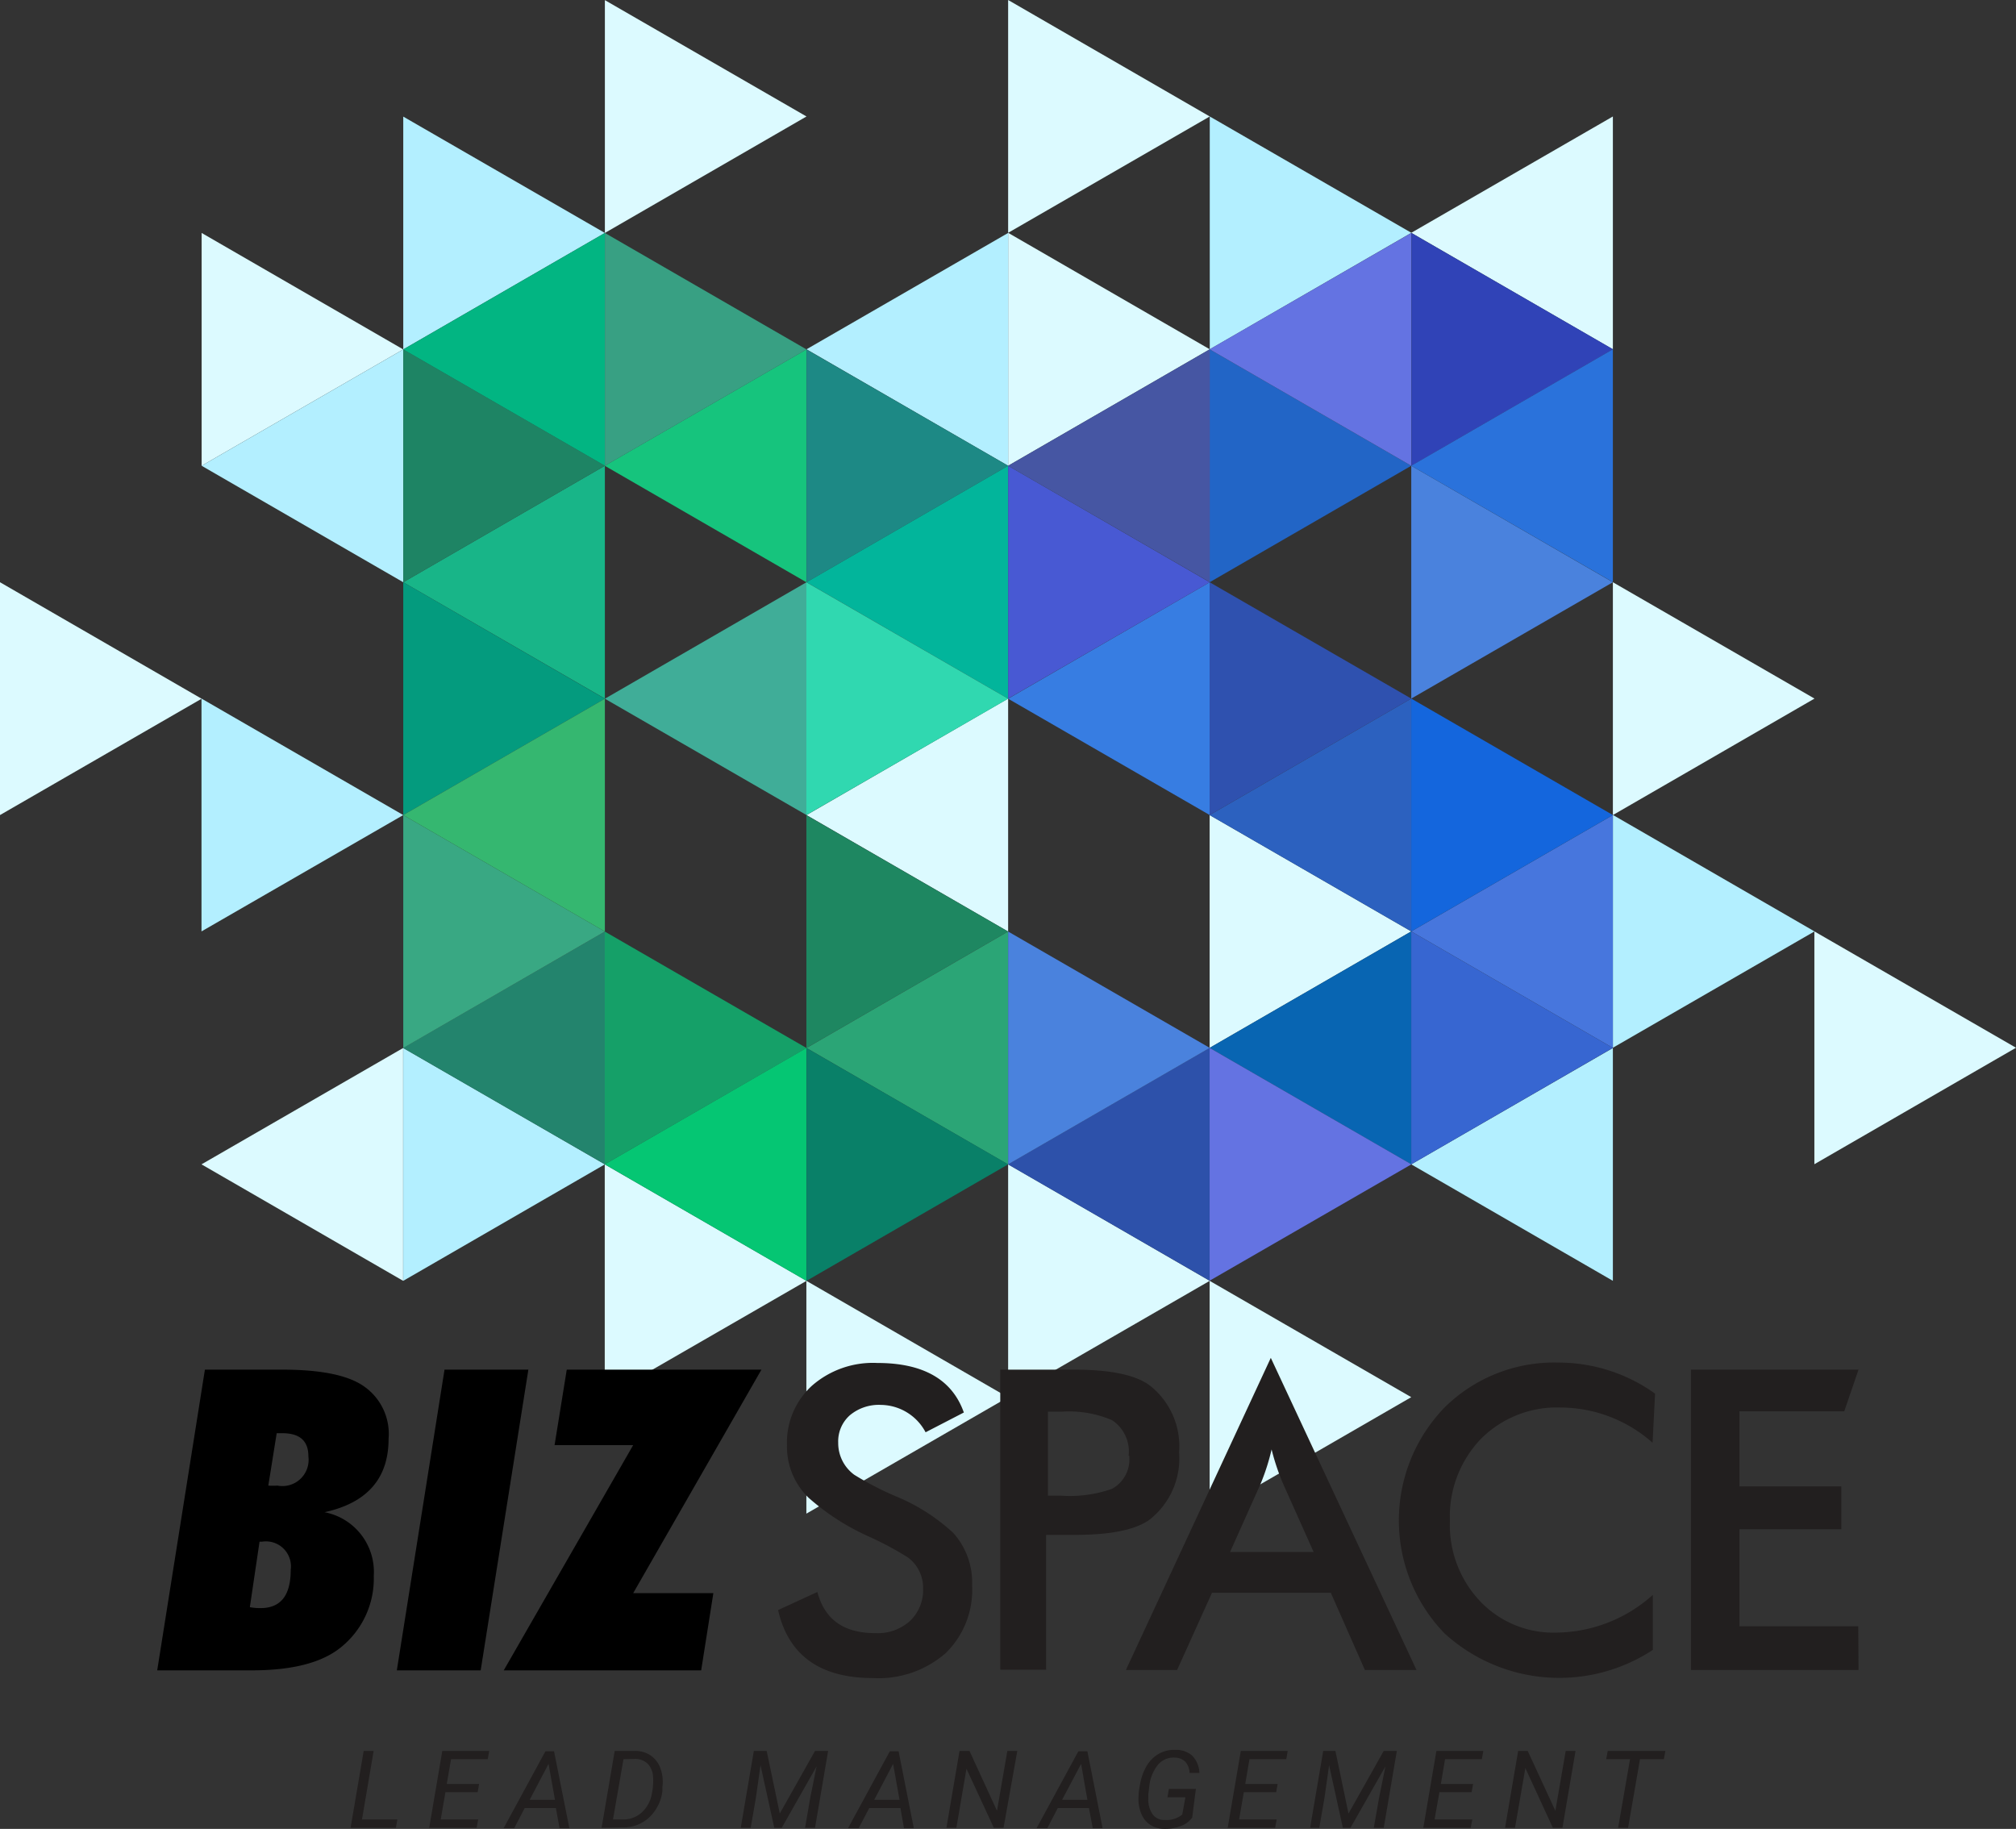
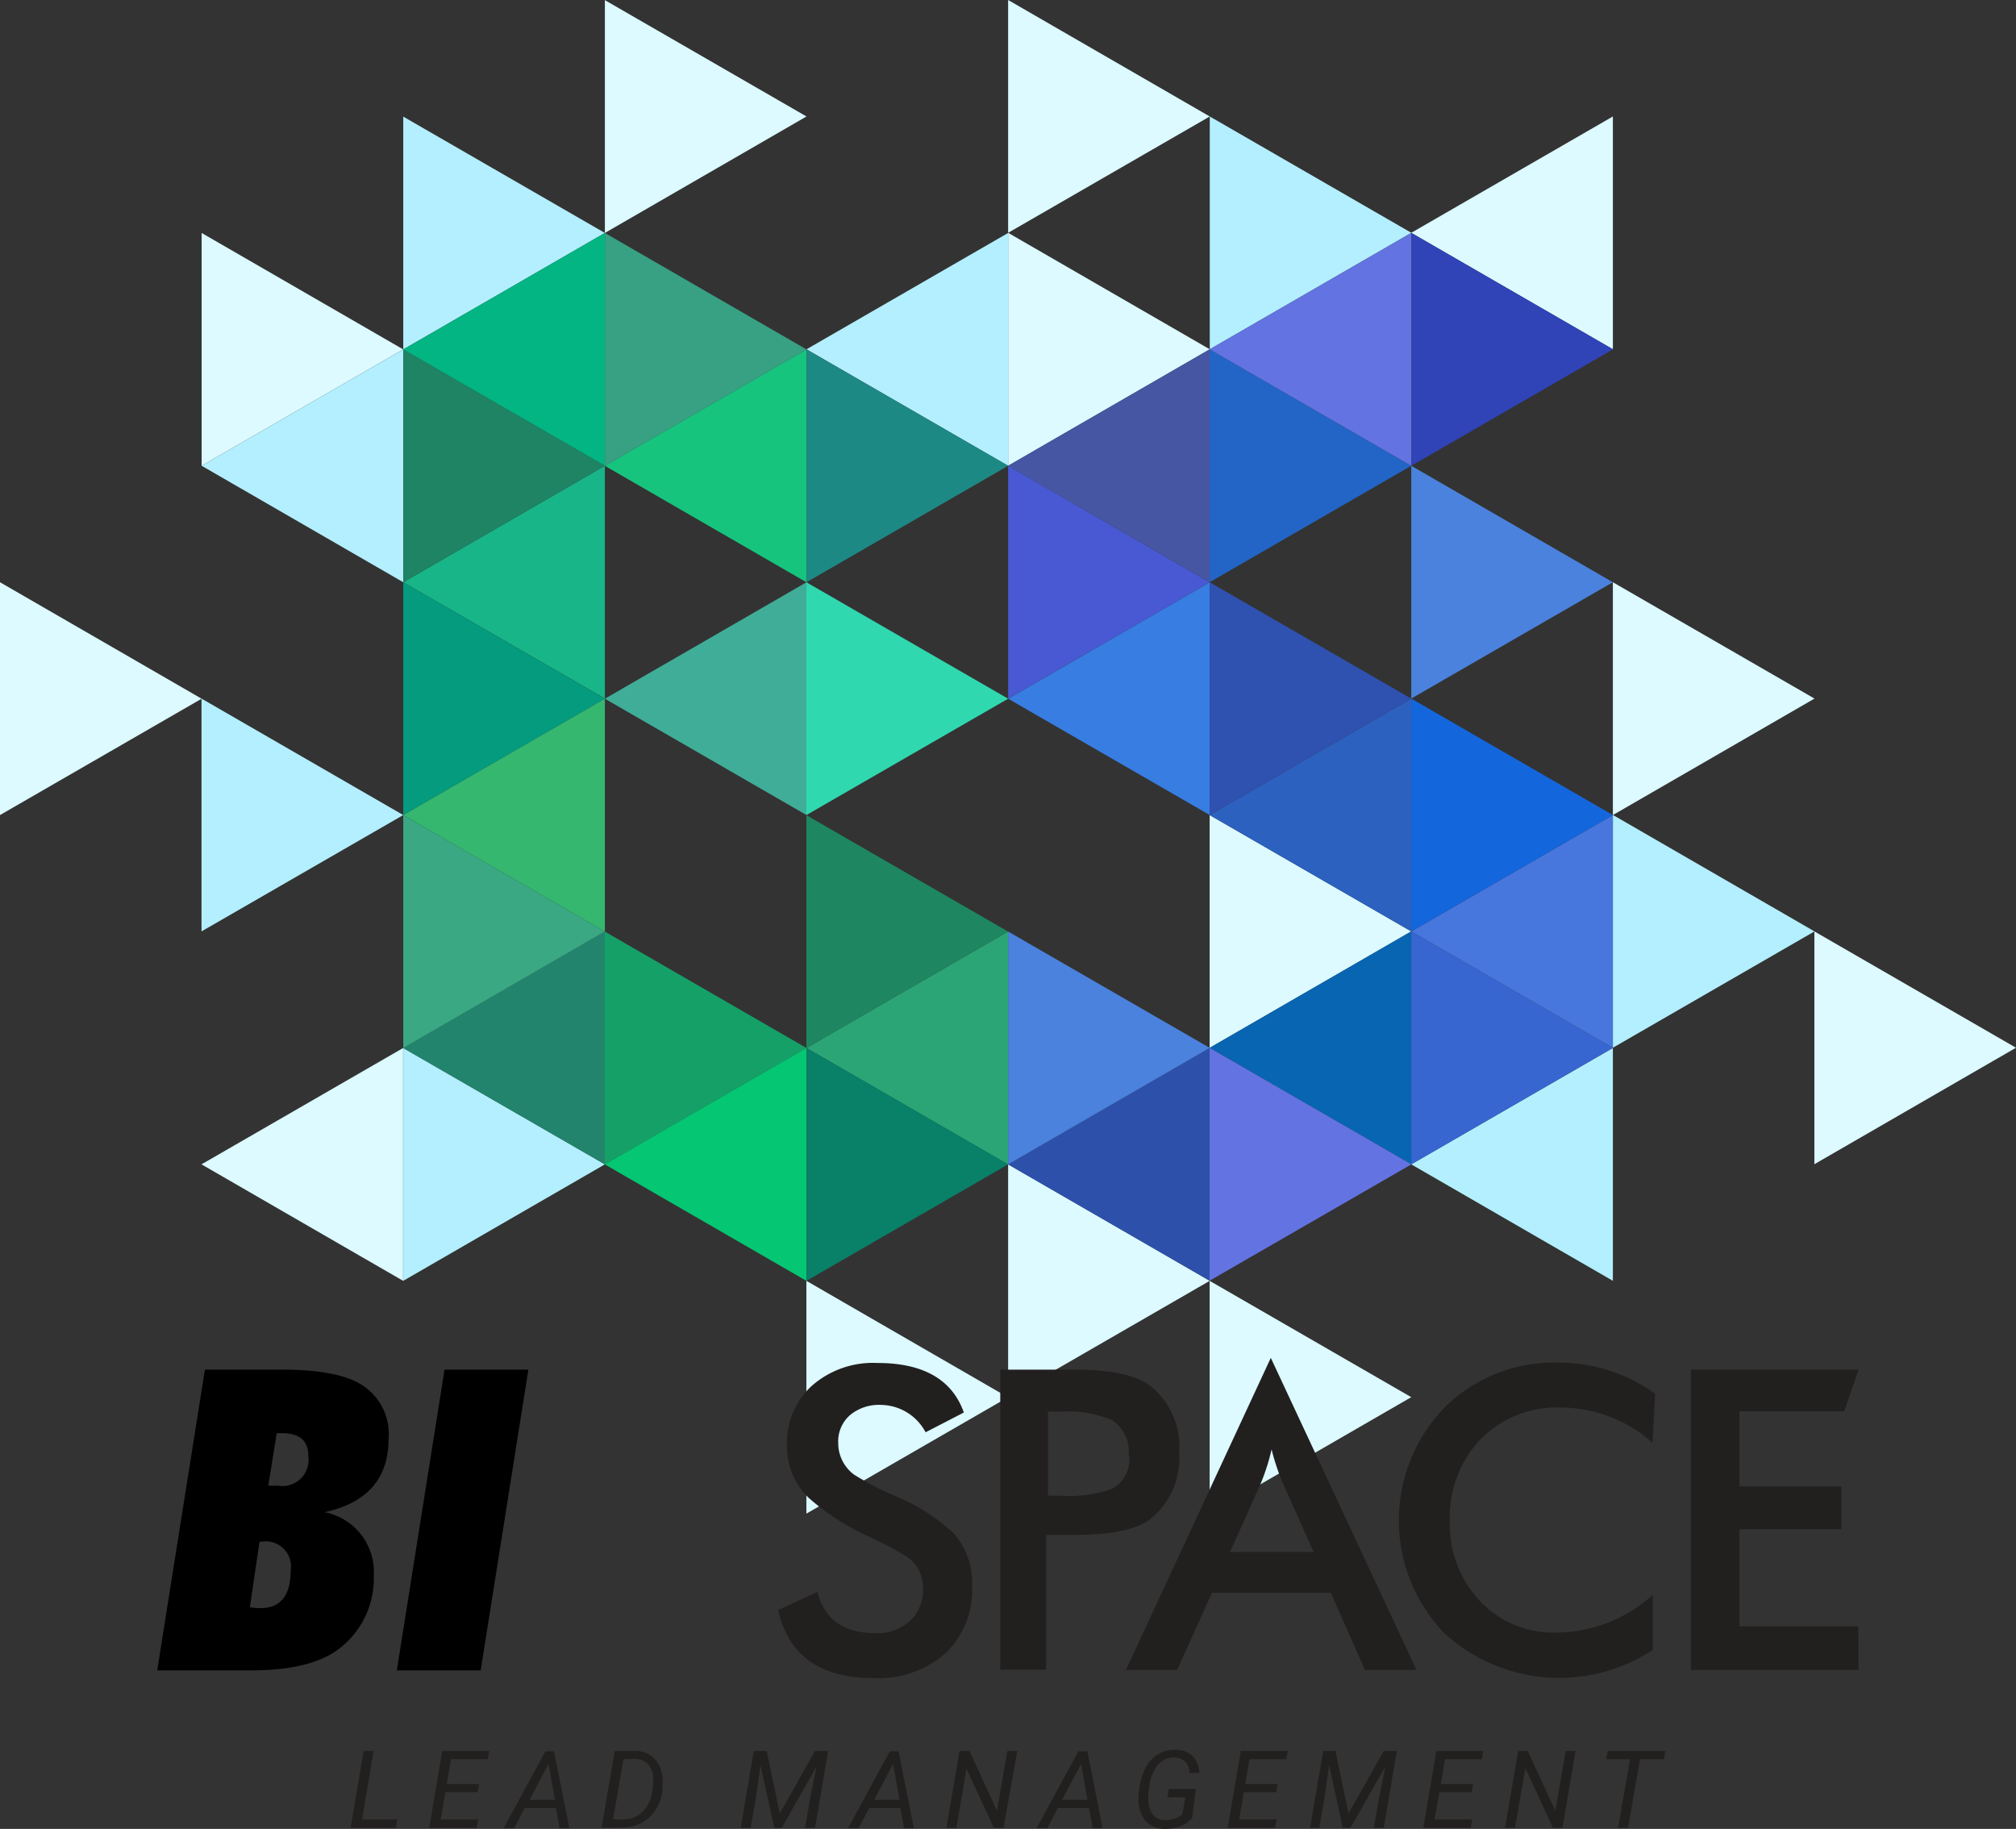
<svg xmlns="http://www.w3.org/2000/svg" viewBox="0 0 153.88 139.59">
  <rect x="0" y="0" width="153.88" height="139.59" fill="#333333" stroke="none" />
  <defs>
    <style>.cls-1{fill:#221f1f;}.cls-2{fill:#b3efff;}.cls-3{fill:#4a82dd;}.cls-4{fill:#dcfaff;}.cls-5{fill:#18b588;}.cls-6{fill:#23846d;}.cls-7{fill:#39a883;}.cls-8{fill:#049b7e;}.cls-9{fill:#1e8464;}.cls-10{fill:#16c47d;}.cls-11{fill:#02b582;}.cls-12{fill:#40ad98;}.cls-13{fill:#15a068;}.cls-14{fill:#1e8761;}.cls-15{fill:#1d8985;}.cls-16{fill:#38a083;}.cls-17{fill:#35b770;}.cls-18{fill:#05c673;}.cls-19{fill:#02b59b;}.cls-20{fill:#2ba576;}.cls-21{fill:#30d8b0;}.cls-22{fill:#098068;}.cls-23{fill:#2d51aa;}.cls-24{fill:#2c61bf;}.cls-25{fill:#377de2;}.cls-26{fill:#4859d3;}.cls-27{fill:#0865b2;}.cls-28{fill:#2f51af;}.cls-29{fill:#6473e2;}.cls-30{fill:#4776dd;}.cls-31{fill:#1466dd;}.cls-32{fill:#3766d1;}.cls-33{fill:#3043b7;}.cls-34{fill:#2a72db;}.cls-35{fill:#2265c6;}.cls-36{fill:#4656a3;}</style>
  </defs>
  <g id="Warstwa_2" data-name="Warstwa 2">
    <g id="Layer_1" data-name="Layer 1">
      <path class="cls-1" d="M27.63,138.87h2.7l-.11.64H26.76l1-5.87h.76Z" />
      <path class="cls-1" d="M36.46,136.79H34l-.36,2.08H36.5l-.12.64H32.76l1-5.87h3.58l-.11.63H34.43l-.33,1.89h2.47Z" />
      <path class="cls-1" d="M42.43,138H40.05l-.8,1.54h-.81l3.19-5.87h.66l1.17,5.87h-.75Zm-2-.63h1.93l-.49-2.74Z" />
      <path class="cls-1" d="M45.92,139.51l1-5.87h1.53a2.1,2.1,0,0,1,1.23.36,2,2,0,0,1,.74,1,3,3,0,0,1,.14,1.41l0,.3a3.31,3.31,0,0,1-1,2,2.88,2.88,0,0,1-2,.77Zm1.67-5.24-.8,4.6h.74a2.06,2.06,0,0,0,1.45-.53,2.51,2.51,0,0,0,.78-1.46,4.83,4.83,0,0,0,.09-1.26,1.58,1.58,0,0,0-.41-1,1.38,1.38,0,0,0-.95-.37Z" />
      <path class="cls-1" d="M58.52,133.64l1,4.78,2.69-4.78h1l-1,5.87h-.76l.4-2.32.48-2.37-2.66,4.69H59.1l-1.05-4.78-.36,2.53-.39,2.25h-.76l1-5.87Z" />
      <path class="cls-1" d="M68.73,138H66.35l-.81,1.54h-.81l3.19-5.87h.67l1.16,5.87H69Zm-2-.63h1.93l-.49-2.74Z" />
      <path class="cls-1" d="M76.6,139.51h-.74L73.77,135,73,139.51h-.76l1-5.87H74l2.1,4.57.79-4.57h.76Z" />
      <path class="cls-1" d="M83.12,138H80.74l-.8,1.54h-.82l3.19-5.87H83l1.16,5.87h-.75Zm-2.05-.63H83l-.48-2.74Z" />
      <path class="cls-1" d="M91,138.73a1.84,1.84,0,0,1-.86.64,3.4,3.4,0,0,1-1.28.22,2.05,2.05,0,0,1-1-.27,1.81,1.81,0,0,1-.68-.74,2.92,2.92,0,0,1-.28-1.1,5.69,5.69,0,0,1,.12-1.3,4.21,4.21,0,0,1,.51-1.41,2.58,2.58,0,0,1,.92-.91,2.4,2.4,0,0,1,1.26-.3A1.88,1.88,0,0,1,91,134a2,2,0,0,1,.55,1.32h-.75a1.38,1.38,0,0,0-.33-.86,1.19,1.19,0,0,0-.81-.31,1.55,1.55,0,0,0-1.27.54,3.21,3.21,0,0,0-.67,1.68l-.07.57v.3a2,2,0,0,0,.32,1.23,1.08,1.08,0,0,0,.92.44,1.9,1.9,0,0,0,1.35-.41l.24-1.32H89.11l.11-.64h2.06Z" />
      <path class="cls-1" d="M97.41,136.79H94.94l-.36,2.08h2.87l-.12.64H93.71l1-5.87h3.58l-.11.63H95.37l-.32,1.89h2.47Z" />
      <path class="cls-1" d="M101.93,133.64l1,4.78,2.69-4.78h1l-1,5.87h-.76l.41-2.32.48-2.37-2.67,4.69h-.58l-1.05-4.78-.36,2.53-.39,2.25H100l1-5.87Z" />
      <path class="cls-1" d="M112.33,136.79h-2.46l-.37,2.08h2.88l-.12.64h-3.62l1-5.87h3.58l-.11.63H110.3l-.32,1.89h2.46Z" />
      <path class="cls-1" d="M119.26,139.51h-.73l-2.1-4.56-.79,4.56h-.76l1-5.87h.73l2.11,4.57.79-4.57h.75Z" />
      <path class="cls-1" d="M127,134.27h-1.82l-.91,5.24h-.76l.91-5.24H122.6l.12-.63h4.4Z" />
      <polygon class="cls-2" points="46.17 17.78 30.78 8.9 30.78 26.67 46.17 17.78" />
      <polygon class="cls-2" points="46.17 88.87 30.78 79.99 30.78 97.76 46.17 88.87" />
      <polygon class="cls-3" points="123.11 44.44 107.72 35.55 107.72 53.32 123.11 44.44" />
      <polygon class="cls-4" points="92.34 97.76 76.95 88.87 76.95 106.64 92.34 97.76" />
      <polygon class="cls-4" points="30.78 26.67 15.39 17.78 15.39 35.55 30.78 26.67" />
      <polygon class="cls-2" points="30.78 62.21 15.38 53.32 15.38 71.09 30.78 62.21" />
      <polygon class="cls-4" points="153.88 79.97 138.49 71.09 138.49 88.86 153.88 79.97" />
      <polygon class="cls-4" points="15.39 53.33 0 44.44 0 62.21 15.39 53.33" />
      <polygon class="cls-4" points="138.5 53.32 123.11 44.44 123.11 62.21 138.5 53.32" />
      <polygon class="cls-2" points="138.5 71.09 123.11 62.2 123.11 79.97 138.5 71.09" />
      <polygon class="cls-4" points="92.34 26.66 76.95 17.77 76.95 35.55 92.34 26.66" />
      <polygon class="cls-4" points="92.34 8.89 76.95 0 76.95 17.77 92.34 8.89" />
      <polygon class="cls-4" points="76.94 106.65 61.55 97.76 61.55 115.53 76.94 106.65" />
      <polygon class="cls-4" points="107.72 106.64 92.33 97.76 92.33 115.53 107.72 106.64" />
      <polygon class="cls-4" points="61.56 8.89 46.17 0.01 46.17 17.78 61.56 8.89" />
      <polygon class="cls-2" points="107.73 17.77 92.34 8.89 92.34 26.66 107.73 17.77" />
      <polygon class="cls-4" points="107.72 71.09 92.33 62.21 92.33 79.98 107.72 71.09" />
-       <polygon class="cls-4" points="61.56 97.76 46.16 88.87 46.16 106.64 61.56 97.76" />
      <polygon class="cls-4" points="107.72 17.77 123.11 26.66 123.11 8.89 107.72 17.77" />
      <polygon class="cls-2" points="15.39 35.55 30.78 44.44 30.78 26.67 15.39 35.55" />
-       <polygon class="cls-4" points="61.56 62.21 76.95 71.1 76.95 53.32 61.56 62.21" />
      <polygon class="cls-2" points="61.56 26.66 76.95 35.55 76.95 17.78 61.56 26.66" />
      <polygon class="cls-4" points="15.38 88.87 30.77 97.76 30.77 79.99 15.38 88.87" />
      <polygon class="cls-2" points="107.72 88.87 123.11 97.76 123.11 79.99 107.72 88.87" />
      <polygon class="cls-5" points="30.78 44.44 46.17 53.32 46.17 35.55 30.78 44.44" />
      <polygon class="cls-6" points="30.77 79.99 46.17 88.87 46.17 71.1 30.77 79.99" />
      <polygon class="cls-7" points="46.17 71.1 30.78 62.21 30.78 79.99 46.17 71.1" />
      <polygon class="cls-8" points="46.17 53.33 30.78 44.44 30.78 62.21 46.17 53.33" />
      <polygon class="cls-9" points="46.17 35.55 30.78 26.67 30.78 44.44 46.17 35.55" />
      <polygon class="cls-10" points="46.16 35.55 61.55 44.44 61.55 26.67 46.16 35.55" />
      <polygon class="cls-11" points="30.78 26.67 46.17 35.55 46.17 17.78 30.78 26.67" />
      <polygon class="cls-12" points="46.17 53.33 61.56 62.21 61.56 44.44 46.17 53.33" />
      <polygon class="cls-13" points="61.56 79.99 46.16 71.1 46.16 88.87 61.56 79.99" />
      <polygon class="cls-14" points="76.94 71.1 61.55 62.22 61.55 79.99 76.94 71.1" />
      <polygon class="cls-15" points="76.95 35.55 61.56 26.67 61.56 44.44 76.95 35.55" />
      <polygon class="cls-16" points="61.56 26.67 46.17 17.78 46.17 35.55 61.56 26.67" />
      <polygon class="cls-17" points="30.78 62.21 46.17 71.1 46.17 53.33 30.78 62.21" />
      <polygon class="cls-18" points="46.16 88.87 61.55 97.76 61.55 79.99 46.16 88.87" />
-       <polygon class="cls-19" points="61.56 44.44 76.95 53.33 76.95 35.55 61.56 44.44" />
      <polygon class="cls-20" points="61.56 79.99 76.95 88.88 76.95 71.1 61.56 79.99" />
      <polygon class="cls-21" points="76.95 53.33 61.55 44.44 61.55 62.21 76.95 53.33" />
      <polygon class="cls-22" points="76.95 88.87 61.56 79.99 61.56 97.76 76.95 88.87" />
      <polygon class="cls-23" points="76.94 88.87 92.33 97.75 92.33 79.98 76.94 88.87" />
      <polygon class="cls-24" points="92.33 62.21 107.72 71.09 107.72 53.32 92.33 62.21" />
      <polygon class="cls-25" points="76.95 53.33 92.34 62.21 92.34 44.44 76.95 53.33" />
      <polygon class="cls-26" points="92.34 44.44 76.95 35.55 76.95 53.32 92.34 44.44" />
      <polygon class="cls-3" points="92.34 79.98 76.95 71.1 76.95 88.87 92.34 79.98" />
      <polygon class="cls-27" points="92.33 79.98 107.72 88.87 107.72 71.09 92.33 79.98" />
      <polygon class="cls-28" points="107.72 53.32 92.33 44.44 92.33 62.21 107.72 53.32" />
      <polygon class="cls-29" points="107.73 88.87 92.33 79.98 92.33 97.75 107.73 88.87" />
      <polygon class="cls-30" points="107.72 71.09 123.11 79.98 123.11 62.21 107.72 71.09" />
      <polygon class="cls-31" points="123.11 62.21 107.72 53.32 107.72 71.09 123.11 62.21" />
      <polygon class="cls-32" points="123.11 79.98 107.72 71.09 107.72 88.87 123.11 79.98" />
      <polygon class="cls-33" points="123.12 26.66 107.73 17.78 107.73 35.55 123.12 26.66" />
-       <polygon class="cls-34" points="107.72 35.55 123.11 44.43 123.11 26.66 107.72 35.55" />
      <polygon class="cls-35" points="107.72 35.55 92.33 26.66 92.33 44.44 107.72 35.55" />
      <polygon class="cls-29" points="92.33 26.66 107.72 35.55 107.72 17.78 92.33 26.66" />
      <polygon class="cls-36" points="76.95 35.55 92.34 44.43 92.34 26.66 76.95 35.55" />
      <path class="cls-1" d="M74.2,121a6.74,6.74,0,0,1-2,5.16,7.78,7.78,0,0,1-5.56,1.92q-6.06,0-7.25-5.19l3-1.38c.56,2.1,2,3.14,4.43,3.14a3.67,3.67,0,0,0,2.64-.93,3.25,3.25,0,0,0,1-2.47,2.88,2.88,0,0,0-1.15-2.37,24.43,24.43,0,0,0-2.92-1.57,18.19,18.19,0,0,1-4.68-3,5.42,5.42,0,0,1-1.64-4,5.87,5.87,0,0,1,1.89-4.53,7.06,7.06,0,0,1,5-1.75q5.27,0,6.61,3.78l-2.92,1.51a3.91,3.91,0,0,0-3.4-2.09,3.45,3.45,0,0,0-2.38.79,2.66,2.66,0,0,0-.89,2.1,3,3,0,0,0,1.22,2.44,23.08,23.08,0,0,0,3.14,1.63A14.66,14.66,0,0,1,72.76,117,5.64,5.64,0,0,1,74.2,121Z" />
      <path class="cls-1" d="M90,110.86A5.93,5.93,0,0,1,87.73,116q-1.61,1.16-5.74,1.15H79.85v10.29h-3.5V104.54H82q4.11,0,5.74,1.19A5.9,5.9,0,0,1,90,110.86Zm-3.85.24a2.86,2.86,0,0,0-1.28-2.71,8.37,8.37,0,0,0-3.88-.64h-1v6.41h1a9.78,9.78,0,0,0,3.88-.52A2.55,2.55,0,0,0,86.19,111.1Z" />
      <path class="cls-1" d="M108.12,127.46h-3.94l-2.6-5.89H92.51l-2.66,5.89H85.94L97,103.64Zm-7.85-9-2.34-5.23a17.45,17.45,0,0,1-.87-2.6,16.42,16.42,0,0,1-.83,2.6l-2.34,5.23Z" />
      <path class="cls-1" d="M126.33,106.37l-.19,3.75a10.62,10.62,0,0,0-7-2.69,8.19,8.19,0,0,0-6.11,2.4,8.56,8.56,0,0,0-2.36,6.25,8.46,8.46,0,0,0,2.31,6.14,7.7,7.7,0,0,0,5.77,2.39,11.17,11.17,0,0,0,7.41-2.88v4.2a13,13,0,0,1-15.9-1.26,12.4,12.4,0,0,1,0-17.24,11.89,11.89,0,0,1,8.69-3.43A12.65,12.65,0,0,1,126.33,106.37Z" />
      <path class="cls-1" d="M141.86,127.46H129.07V104.54h12.79l-1.09,3.18h-8v5.73h7.78v3.27h-7.78v7.41h9.07Z" />
      <path d="M29.66,109.82q0,4.53-4.89,5.6a4.64,4.64,0,0,1,3.76,4.86A6.74,6.74,0,0,1,26,125.75q-2.16,1.74-6.76,1.74H12l3.64-22.95h5.92c2.79,0,4.81.38,6.05,1.16A4.42,4.42,0,0,1,29.66,109.82Zm-7.47,10A1.91,1.91,0,0,0,20,117.67h-.19l-.74,5a4.13,4.13,0,0,0,.77.07C21.42,122.76,22.19,121.78,22.19,119.83Zm1.35-8.66c0-1.18-.65-1.77-2-1.77h-.19l-.23,0-.64,4a5.81,5.81,0,0,0,.7,0A2,2,0,0,0,23.54,111.17Z" />
      <path d="M40.33,104.54l-3.64,22.95h-6.4l3.64-22.95Z" />
-       <path d="M58.12,104.54,48.33,121.6h6.12l-.93,5.89H38.45l9.88-17.19h-6l.93-5.76Z" />
    </g>
  </g>
</svg>